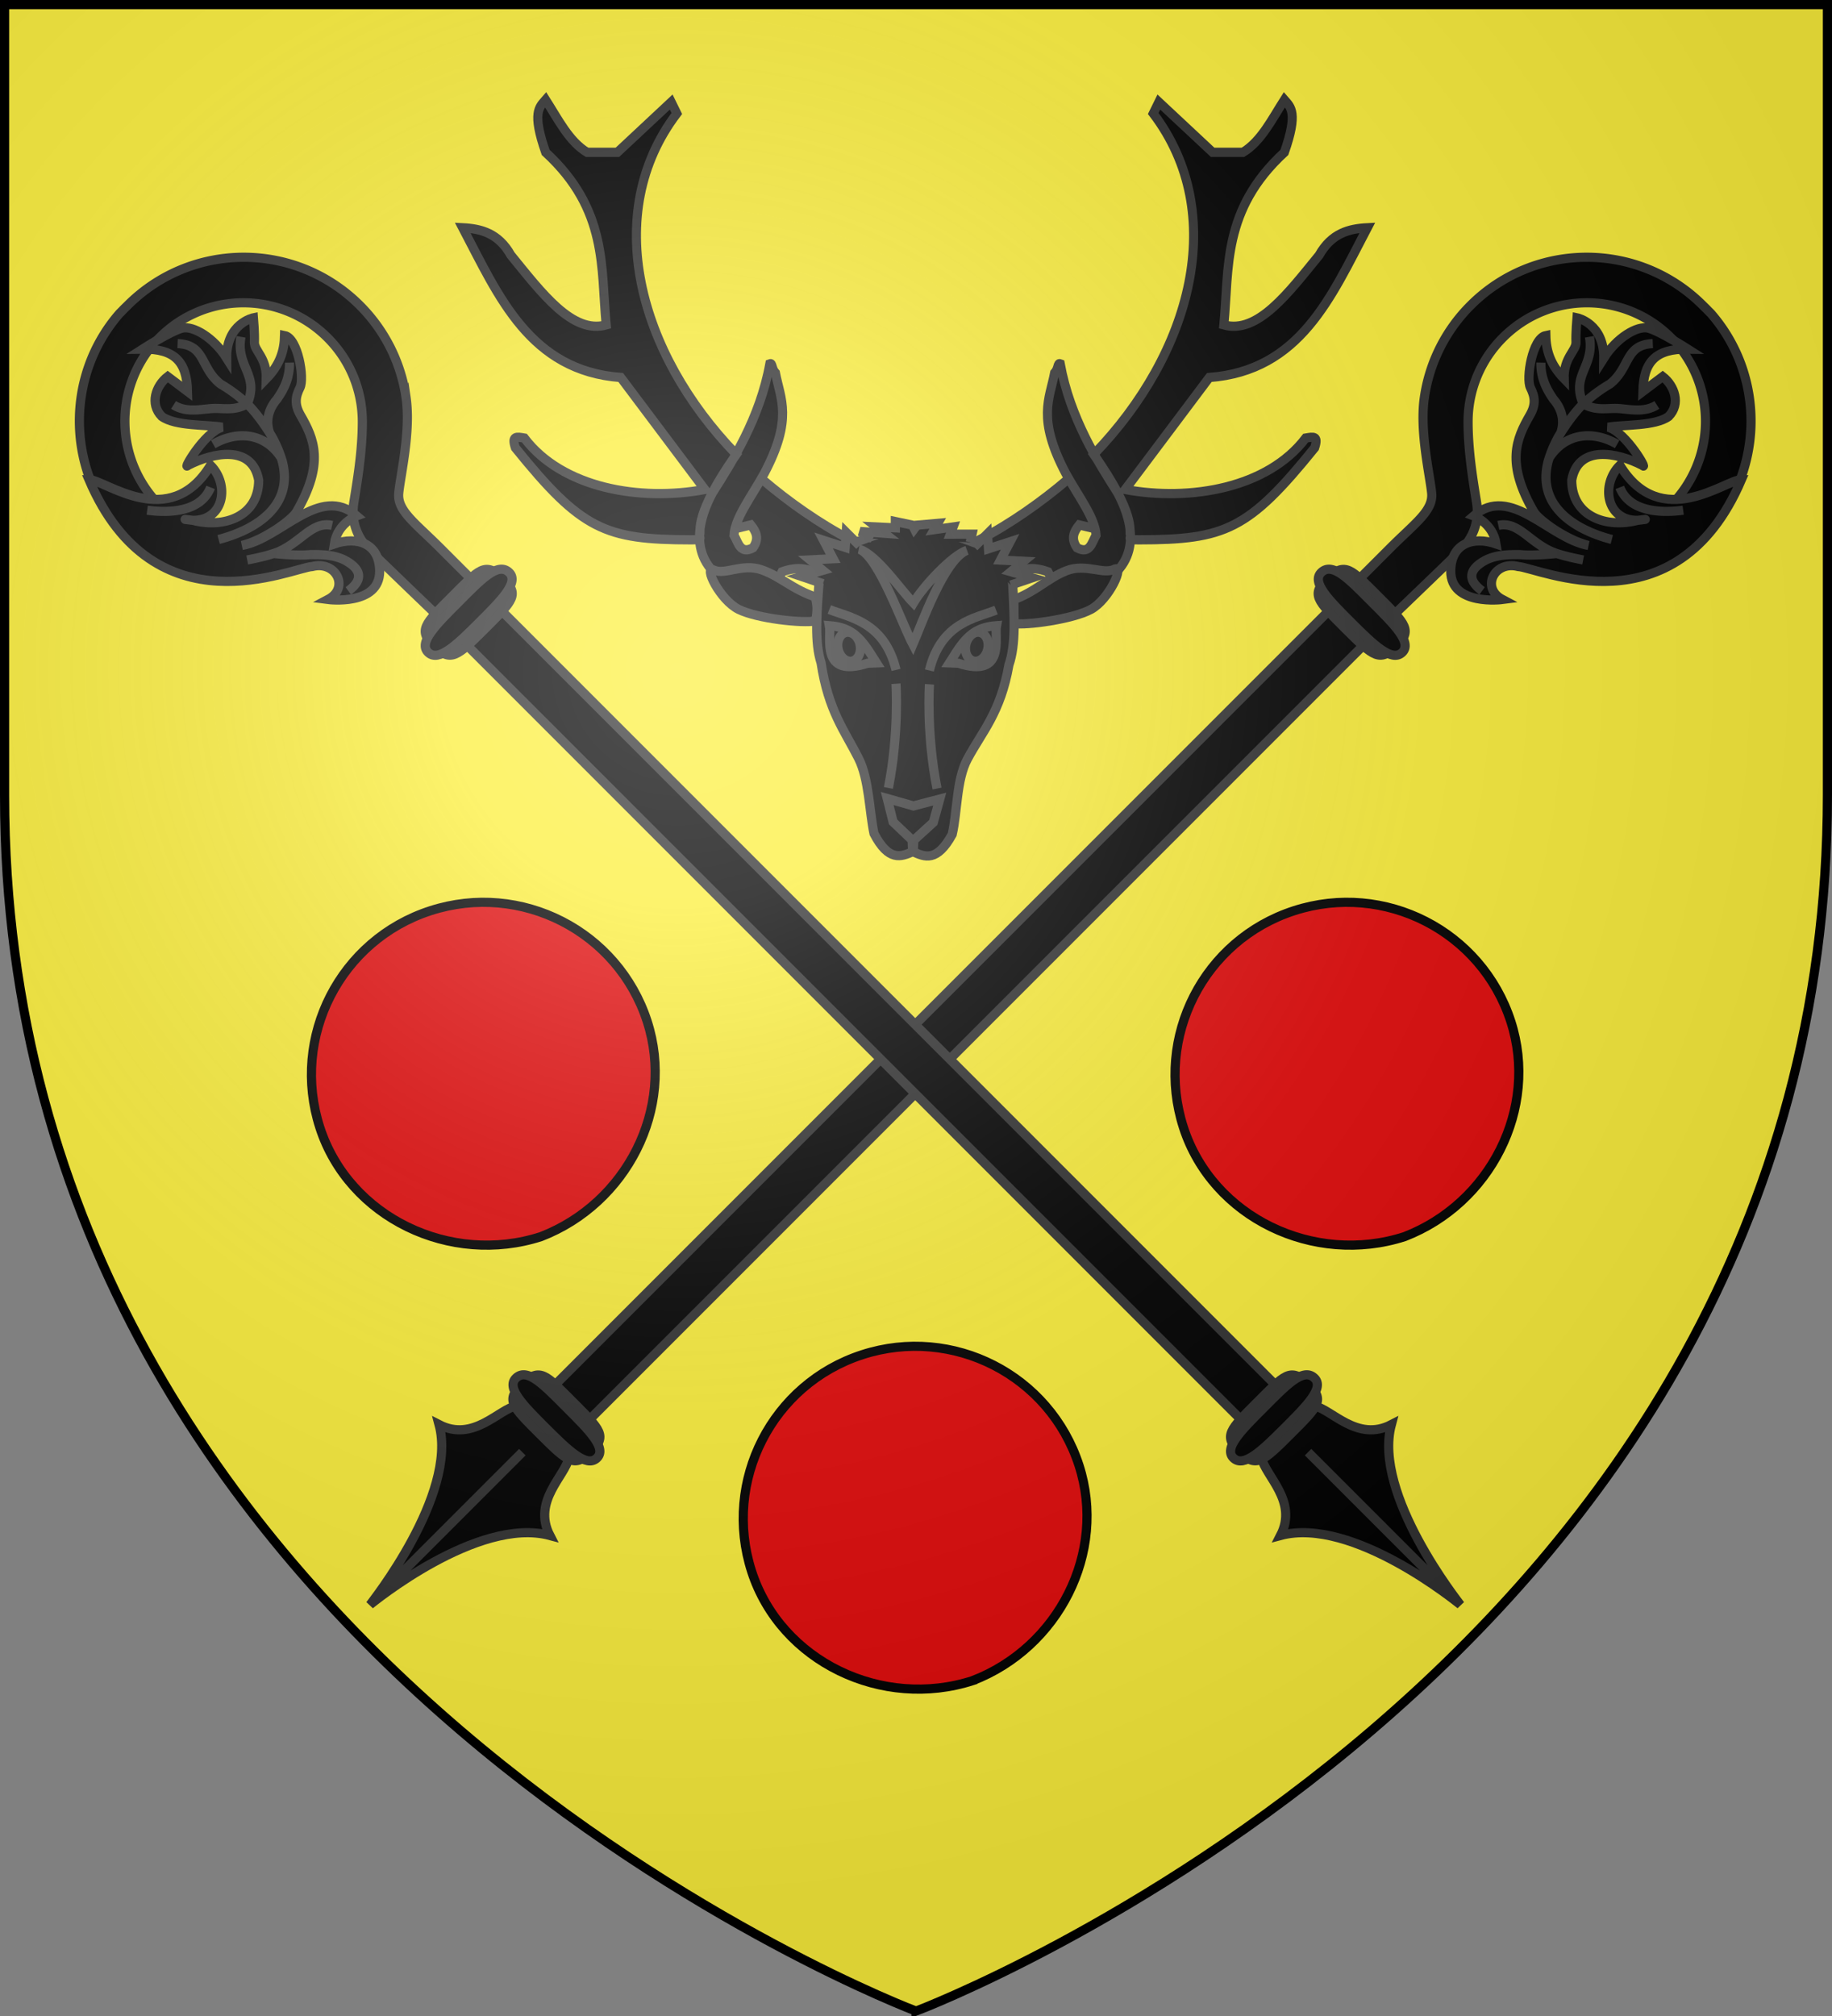
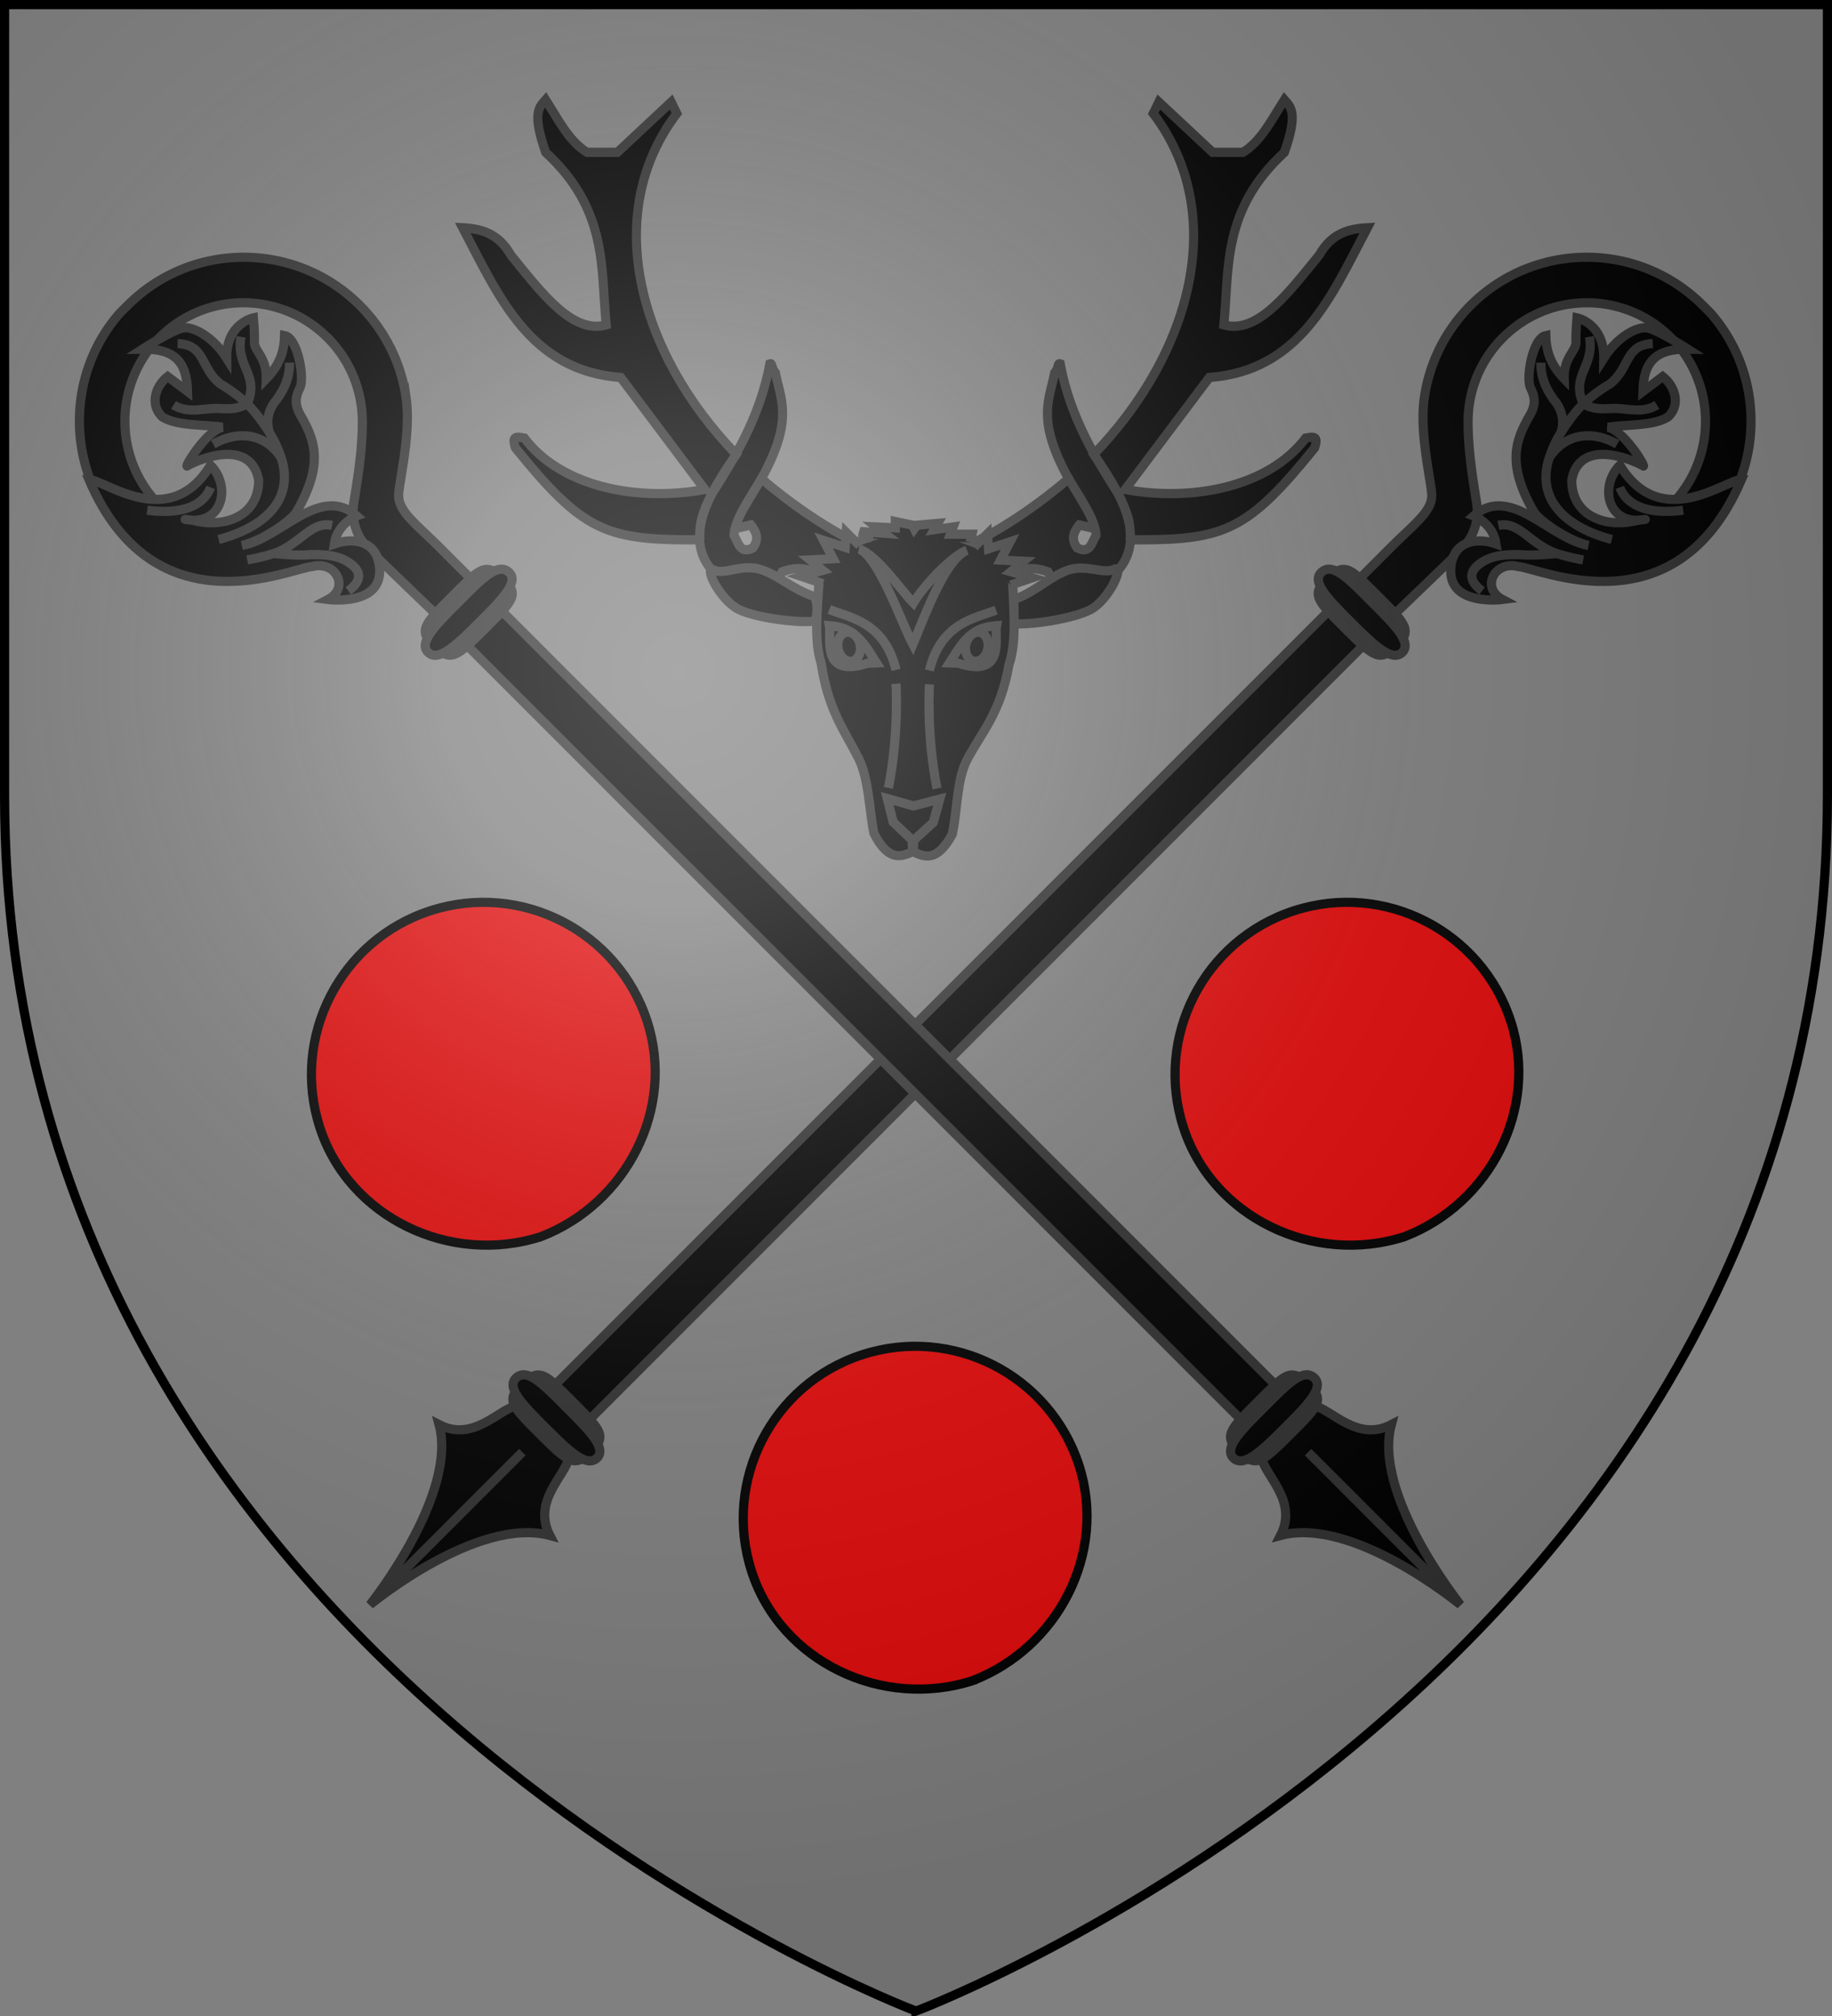
<svg xmlns="http://www.w3.org/2000/svg" xmlns:xlink="http://www.w3.org/1999/xlink" width="600" height="660" version="1.0">
  <rect width="100%" height="100%" fill="#808080" stroke="none" />
  <desc>Flag of Canton of Valais (Wallis)</desc>
  <defs>
    <g id="c">
      <path id="b" d="M0 0v1h.5z" transform="rotate(18 3.157 -.5)" />
      <use xlink:href="#b" width="810" height="540" transform="scale(-1 1)" />
    </g>
    <g id="d">
      <use xlink:href="#c" width="810" height="540" transform="rotate(72)" />
      <use xlink:href="#c" width="810" height="540" transform="rotate(144)" />
    </g>
    <radialGradient xlink:href="#a" id="f" cx="221.445" cy="226.331" r="300" fx="221.445" fy="226.331" gradientTransform="matrix(1.353 0 0 1.349 -77.63 -85.747)" gradientUnits="userSpaceOnUse" />
    <linearGradient id="a">
      <stop offset="0" style="stop-color:white;stop-opacity:.314" />
      <stop offset=".19" style="stop-color:white;stop-opacity:.251" />
      <stop offset=".6" style="stop-color:#6b6b6b;stop-opacity:.125" />
      <stop offset="1" style="stop-color:black;stop-opacity:.125" />
    </linearGradient>
  </defs>
  <g style="display:inline">
-     <path d="M300 658.5s298.5-112.32 298.5-397.772V2.176H1.5v258.552C1.5 546.18 300 658.5 300 658.5" style="fill:#fcef3c;fill-opacity:1;fill-rule:evenodd;stroke:none;stroke-width:1px;stroke-linecap:butt;stroke-linejoin:miter;stroke-opacity:1" />
    <g style="stroke:#313131;stroke-width:3;stroke-miterlimit:4;stroke-dasharray:none;stroke-opacity:1" transform="translate(-38.144 -6.35)">
      <g id="e" style="fill:#000;stroke:#313131;stroke-width:1.106;stroke-miterlimit:4;stroke-dasharray:none;stroke-opacity:1">
        <g style="fill:#000;stroke:#313131;stroke-width:1.116;stroke-miterlimit:4;stroke-dasharray:none;stroke-opacity:1">
          <path d="M-78.76 3.41c-10.388.718-18.594 9.425-18.594 20 0 1.725.213 3.403.625 5h5.781a14.6 14.6 0 0 1-.875-5c0-7.738 6.082-14.081 13.719-14.469.246-.012.5 0 .75 0 7.982 0 14.437 6.481 14.437 14.469 0 3.993-1.614 7.61-4.225 10.23-2.612 2.618-5.709 4.788-7.686 6.224-1.995 1.449-2.775 3.453-2.766 5.531.01 2.078.271 14.64.271 14.64h6v-8.781c0-4.391-.507-6.959 1.173-8.33 1.735-1.417 6.366-4.262 8.846-7.59a19.88 19.88 0 0 0 3.95-11.924c0-11.044-8.963-20-20-20-.302 0-.608-.014-.907 0-.082.003-.167-.005-.25 0-.082.004-.168-.006-.25 0z" style="fill:#000;fill-opacity:1;fill-rule:nonzero;stroke:#313131;stroke-width:1.116;stroke-miterlimit:4;stroke-dasharray:none;stroke-opacity:1" transform="scale(-2.688 2.688)rotate(-45 -105.881 195.673)" />
          <g style="fill:#000;fill-opacity:1;stroke:#313131;stroke-width:1.116;stroke-miterlimit:4;stroke-dasharray:none;stroke-opacity:1">
            <path d="M-84.22 41.896c2.597 1.525 1.408 5.096-1.48 4.196 0 0 3.873 5.04 6.894 2.02 2.405-2.418 1.079-4.974-1.553-6.258 2.062-1.529 4.344-.483 4.344-.483-.418-5.948-8.448-4.574-12.438-7.341 2.413 1.463 6.522 2.096 7.61 1.804 6.611-1.771 7.788-4.75 8.652-7.975.39-1.451 1.126-2.02 2.33-2.422 1.202-.4 4.084-4.425 3.159-5.813-1.377 1.32-2.958 2.116-5.304 2.146 1.895-1.774 1.348-3.455 2.135-4.18s2.014-2.179 2.014-2.179-2.822-1.861-5.784 1.166c.648-2.838-.047-5.7-1.266-6.425-1.218-.725-5.213-1.603-5.213-1.603 2.802 2.709 2.77 4.878.239 7.53l-.424-2.996c-1.803-.228-3.93.776-3.946 2.927.317 2.025 3.178 4.56 4.288 6.137-2.02-1.126-7.365.352-6.24.336 3.277 1.053 7.357 3.73 4.809 7.372-3.162 3.129-7.158 1.136-9.12-2.21 0 0-1.343-1.712 0 0 2.705 2.738 6.267.065 6.26-3.228-9.364 2.253-10.337-7.889-11.712-9.235-7.58 18.898 9.91 25.064 11.746 26.714z" style="fill:#000;fill-opacity:1;fill-rule:evenodd;stroke:#313131;stroke-width:1.116;stroke-linecap:butt;stroke-linejoin:miter;stroke-miterlimit:4;stroke-dasharray:none;stroke-opacity:1" transform="scale(-2.688 2.688)rotate(-45 -106.125 195.392)" />
            <g style="fill:#000;fill-opacity:1;stroke:#313131;stroke-width:1.116;stroke-miterlimit:4;stroke-dasharray:none;stroke-opacity:1">
              <path d="M-89.953 31.502c4.418 2.579 9.508 3.395 12.224-1.254.476-.878.925-1.921 1.247-3.078.38-1.591.66-3.241.68-4.88a19 19 0 0 0-.596-4.013c-.375-3.195 2.112-4.638-.216-7.177m-5.634 4.932c.336 1.512 1.507 2.404 2.713 3.373 1.312 1.054 1.814 2.337 3.733 2.885m5.234-6.317c-3.054 2.144-1.656 4.87-5.234 6.317m7.192.09c-1.432 1.482-3.087 1.865-4.263 2.075-1.357.098-2.824.743-3.554 2.38m-5.782-4.004c3.376.918 5.449 3.576 4.674 7.086M-93.58 22.83c1.62 2.138 4.456 4.794 7.426 3.497m7.193 13.739c-1.34-2.115-4.132-1.192-7.047-2.42-1.094-.504-2.143-1.174-3.24-1.912m6.045 11.37c2.737.424 2.9-1.291 2.282-3.128-.51-1.325-1.423-2.272-2.426-3.265-1.24-.992-3.04-3.223-3.04-3.223" style="fill:none;fill-opacity:1;fill-rule:evenodd;stroke:#313131;stroke-width:1.116;stroke-linecap:butt;stroke-linejoin:miter;stroke-miterlimit:4;stroke-dasharray:none;stroke-opacity:1" transform="scale(-2.688 2.688)rotate(-45 -106.125 195.392)" />
            </g>
          </g>
          <g style="fill:#000;fill-opacity:1;stroke:#313131;stroke-width:1.116;stroke-miterlimit:4;stroke-dasharray:none;stroke-opacity:1">
            <path d="M-79.372 202.367c-1.264 1.805-.55 6.869-5.063 8.312 7.909 4.566 9.498 21.244 9.532 21.407.043-.164 1.908-16.987 9.562-21.407-4.512-1.443-3.8-6.507-5.062-8.312-.195-4.094-3.723-3.406-4.844-3.406s-4.125-.197-4.125 3.406zM-74.888 229.222v-23.347" style="fill:#000;fill-opacity:1;fill-rule:evenodd;stroke:#313131;stroke-width:1.116;stroke-linecap:butt;stroke-linejoin:miter;stroke-miterlimit:4;stroke-dasharray:none;stroke-opacity:1" transform="scale(-2.688 2.688)rotate(-45 -108.53 196.108)" />
          </g>
          <path d="M-77.397 60.032h5.956v137.122h-5.956z" style="fill:#000;fill-opacity:1;fill-rule:nonzero;stroke:#313131;stroke-width:1.116;stroke-miterlimit:4;stroke-dasharray:none;stroke-opacity:1" transform="scale(-2.688 2.688)rotate(-45 -105.881 195.673)" />
          <g style="fill:#000;fill-opacity:1;stroke:#313131;stroke-width:1.116;stroke-miterlimit:4;stroke-dasharray:none;stroke-opacity:1">
            <path d="M-68.385 59.244c.065 2.852-.92 2.815-5.883 2.815-4.88 0-5.81-.108-5.883-2.815-.077-2.856 1.011-2.815 5.883-2.815 4.601 0 5.816-.185 5.883 2.815z" style="fill:#000;fill-opacity:1;fill-rule:nonzero;stroke:#313131;stroke-width:1.116;stroke-miterlimit:4;stroke-dasharray:none;stroke-opacity:1" transform="scale(-2.688 2.688)rotate(-45 -105.806 195.856)" />
            <path d="M-67.335 59.244c.076 1.782-3.106 1.76-6.933 1.76s-6.847-.068-6.932-1.76c-.09-1.785 3.105-1.76 6.932-1.76s6.853-.116 6.933 1.76z" style="fill:#000;fill-opacity:1;fill-rule:nonzero;stroke:#313131;stroke-width:1.116;stroke-miterlimit:4;stroke-dasharray:none;stroke-opacity:1" transform="scale(-2.688 2.688)rotate(-45 -105.806 195.856)" />
          </g>
          <g style="fill:#000;fill-opacity:1;stroke:#313131;stroke-width:1.116;stroke-miterlimit:4;stroke-dasharray:none;stroke-opacity:1">
            <path d="M-68.385 59.244c.065 2.852-.92 2.815-5.883 2.815-4.88 0-5.81-.108-5.883-2.815-.077-2.856 1.011-2.815 5.883-2.815 4.601 0 5.816-.185 5.883 2.815z" style="fill:#000;fill-opacity:1;fill-rule:nonzero;stroke:#313131;stroke-width:1.116;stroke-miterlimit:4;stroke-dasharray:none;stroke-opacity:1" transform="scale(-2.688 2.688)rotate(-45 61.692 126.476)" />
            <path d="M-67.335 59.244c.076 1.782-3.106 1.76-6.933 1.76s-6.847-.068-6.932-1.76c-.09-1.785 3.105-1.76 6.932-1.76s6.853-.116 6.933 1.76z" style="fill:#000;fill-opacity:1;fill-rule:nonzero;stroke:#313131;stroke-width:1.116;stroke-miterlimit:4;stroke-dasharray:none;stroke-opacity:1" transform="scale(-2.688 2.688)rotate(-45 61.692 126.476)" />
          </g>
        </g>
      </g>
      <use xlink:href="#e" width="100%" height="100%" transform="matrix(-1 0 0 1 675.767 0)" />
    </g>
    <g style="fill:#000;stroke:#313131;stroke-width:3;stroke-miterlimit:4;stroke-dasharray:none;stroke-opacity:1">
      <g style="fill:#000;stroke:#313131;stroke-width:6.334;stroke-miterlimit:4;stroke-dasharray:none;stroke-opacity:1">
        <path d="M225.07 598.835c.85-2.821-4.264-13.577 25.463-55.075C181.86 474.127 156.16 378.625 209 310.294l-3.914-7.828-37.573 34.442h-21.135c-12.66-7.494-20.235-22.614-28.962-36.007-4.448 5.013-9.728 8.718 0 36.007 43.528 39.4 38.436 78.8 42.27 118.199-23.578 6.471-44.98-21.883-66.536-47.75-8.69-15.118-20.84-18.12-33.66-18.786 25.171 47.024 46.86 97.896 110.372 102.543l58.708 76.712c-45.659 8.226-99.443-.929-126.027-35.225-5.453-.916-9.096-1.733-6.262 6.673 46.228 56.103 62.464 62.99 122.736 63.019 8.99.004 5.3-.966 6.053-3.458zm24.394-4.11c2.689-.602 8.51-2.004 11.2-2.633 3.643 4.438 6.165 9.156 1.565 15.655-8.96 4.67-10.238-3.463-13.307-8.61.708-11.978 12.426-26.7 21.135-42.27 20.317-37.718 11.301-50.992 7.827-68.884-2.869-3.127-2.007-6.987-3.914-6.262-7.005 37.53-26.1 66.73-40.117 88.453-8.007 14.828-20.16 45.465 12.72 62.622 18.422 1.715 32.154.08 36.008-8.61 11.284-4.042 19.482-1.913 26.614 2.348l21.135-24.266c-21.81-11.085-43.795-26.389-61.625-41.352M525.636 598.835c-.852-2.821 4.263-13.577-25.464-55.075 68.673-69.633 94.372-165.135 41.533-233.466l3.914-7.828 37.573 34.442h21.135c12.66-7.494 20.235-22.614 28.962-36.007 4.448 5.013 9.728 8.718 0 36.007-43.528 39.4-38.436 78.8-42.27 118.199 23.578 6.471 44.98-21.883 66.536-47.75 8.69-15.118 20.841-18.12 33.66-18.786-25.171 47.024-46.86 97.896-110.371 102.543l-58.708 76.712c45.658 8.226 99.443-.929 126.026-35.225 5.453-.916 9.096-1.733 6.262 6.673-46.228 56.103-62.464 62.99-122.736 63.019-8.99.004-5.3-.966-6.052-3.458zm-24.395-4.11c-2.689-.602-8.51-2.004-11.199-2.633-3.644 4.438-6.166 9.156-1.566 15.655 8.96 4.67 10.238-3.463 13.308-8.61-.709-11.978-12.427-26.7-21.135-42.27-20.317-37.718-11.302-50.992-7.828-68.884 2.87-3.127 2.008-6.987 3.914-6.262 7.005 37.53 26.1 66.73 40.117 88.453 8.007 14.828 20.16 45.465-12.72 62.622-18.422 1.715-32.154.08-36.008-8.61-11.283-4.042-19.482-1.913-26.614 2.348l-21.135-24.266c21.811-11.085 43.795-26.389 61.625-41.352" style="fill:#000;fill-opacity:1;fill-rule:evenodd;stroke:#313131;stroke-width:6.334;stroke-linecap:butt;stroke-linejoin:miter;stroke-miterlimit:4;stroke-dasharray:none;stroke-opacity:1" transform="matrix(.469 0 0 .478 123.639 -111.169)" />
      </g>
      <g style="fill:#000;stroke:#313131;stroke-width:3;stroke-miterlimit:4;stroke-dasharray:none;stroke-opacity:1">
        <path d="M117.958 165.062c-7.592-2.476-11.424-6.719-17.722-8.918-6.298-2.2-11.876 1.75-15.585.103s1.962 9.84 8.085 12.858 20.866 4.6 25.066 3.782c1.33-4.199-.019-7.006.156-7.825z" style="fill:#000;fill-opacity:1;fill-rule:evenodd;stroke:#313131;stroke-width:3;stroke-linecap:butt;stroke-linejoin:miter;stroke-miterlimit:4;stroke-dasharray:none;stroke-opacity:1" transform="translate(149.195 30.404)" />
        <path d="M182.726 165.953c7.501-2.739 11.183-7.113 17.4-9.53 6.217-2.418 11.93 1.334 15.58-.442 3.648-1.776-1.618 9.902-7.632 13.132s-21.126 5.282-25.352 4.612c.196-4.15.207-6.96.004-7.772z" style="display:inline;fill:#000;fill-opacity:1;fill-rule:evenodd;stroke:#313131;stroke-width:3;stroke-linecap:butt;stroke-linejoin:miter;stroke-miterlimit:4;stroke-dasharray:none;stroke-opacity:1" transform="translate(149.195 30.404)" />
        <path d="M148.214 142.881c-7.352-.047-13.805 3.157-18.697 4.822-3.654.817-6.556 4.163-10.269 10.232-1.047 12.97-1.68 22.008.463 28.656 2.416 15.782 7.667 22.14 12.269 31.25 3.47 6.87 3.522 17.344 5.07 24.65 4.81 9.217 8.788 7.641 12.746 5.918 3.918 1.811 7.845 3.475 12.86-5.632 1.711-7.27 1.354-17.86 4.976-24.65 4.805-9.005 10.839-15.126 13.607-30.85 2.29-6.598 1.859-15.649 1.102-28.637-3.577-6.151-6.404-9.56-10.039-10.46-5.342-1.952-12.598-5.25-20.886-5.248-.32-.009-2.462-.046-3.202-.05z" style="fill:#000;fill-opacity:1;fill-rule:evenodd;stroke:#313131;stroke-width:3;stroke-linecap:butt;stroke-linejoin:miter;stroke-miterlimit:4;stroke-dasharray:none;stroke-opacity:1" transform="translate(149.195 30.404)" />
        <path d="m141.378 231.004 1.936 7.692 6.222 5.92.152 3.581.206.002.232-3.577 6.352-5.78 2.108-7.646-8.63 2.25zM155.183 189.103c3.822-15.737 15.108-17.102 21.859-19.774M132.328 149.435c6.246 2.497 14.033 24.692 17.454 31.136 2.917-6.817 10.34-27.928 17.696-30.797-4.738 1.555-14.219 11.616-17.525 17.221-4.299-4.441-11.854-15.636-17.625-17.56zM157.694 227.746c-3.575-17.985-2.479-34.12-2.479-34.12" style="fill:#000;fill-opacity:1;fill-rule:evenodd;stroke:#313131;stroke-width:3;stroke-linecap:butt;stroke-linejoin:miter;stroke-miterlimit:4;stroke-dasharray:none;stroke-opacity:1" transform="translate(149.195 30.404)" />
        <path d="M144.272 188.916c-3.822-15.738-15.108-17.102-21.859-19.774M141.76 227.558c3.575-17.985 2.48-34.119 2.48-34.119" style="display:inline;fill:#000;fill-opacity:1;fill-rule:evenodd;stroke:#313131;stroke-width:3;stroke-linecap:butt;stroke-linejoin:miter;stroke-miterlimit:4;stroke-dasharray:none;stroke-opacity:1" transform="translate(149.195 30.404)" />
        <path d="m132.307 148.238-4.356-4.348-.342 4.909-7.083-2.305 3.15 6.02-7.573.375 4.178 3.436-6.956 1.997 7.007 2.376" style="fill:#000;fill-opacity:1;fill-rule:evenodd;stroke:#313131;stroke-width:3;stroke-linecap:butt;stroke-linejoin:miter;stroke-miterlimit:4;stroke-dasharray:none;stroke-opacity:1" transform="translate(149.195 30.404)" />
        <path d="m169.851 148.683 4.357-4.348.342 4.91 7.083-2.305-3.15 6.019 7.573.376-4.179 3.435 6.957 1.997-7.007 2.376" style="display:inline;fill:#000;fill-opacity:1;fill-rule:evenodd;stroke:#313131;stroke-width:3;stroke-linecap:butt;stroke-linejoin:miter;stroke-miterlimit:4;stroke-dasharray:none;stroke-opacity:1" transform="translate(149.195 30.404)" />
        <path d="m136.653 145.952-4.136-2.364 7.978.591-2.66-2.068 6.206.295v-2.068l5.614 1.182.591 1.182.886-1.182 6.797-.591-1.182 2.068 6.205-.886-.886 2.364h7.091l-.59 2.66" style="fill:#000;fill-opacity:1;fill-rule:evenodd;stroke:#313131;stroke-width:3;stroke-linecap:butt;stroke-linejoin:miter;stroke-miterlimit:4;stroke-dasharray:none;stroke-opacity:1" transform="translate(149.195 30.404)" />
        <g style="fill:#000;stroke:#313131;stroke-width:3;stroke-miterlimit:4;stroke-dasharray:none;stroke-opacity:1">
          <path d="m137.856 186.62-2.18-3.422c-4.011-6.225-7.39-8.317-13.227-8.77.747 3.803-3.126 17.362 12.494 12.306z" style="fill:#000;fill-opacity:1;fill-rule:evenodd;stroke:#313131;stroke-width:3;stroke-linecap:butt;stroke-linejoin:miter;stroke-miterlimit:4;stroke-dasharray:none;stroke-opacity:1" transform="translate(149.195 30.404)" />
          <path d="M125.315 182.12c.566 2.59 2.627 4.337 4.603 3.904 1.976-.434 3.116-2.884 2.546-5.472-.566-2.588-2.627-4.336-4.603-3.903s-3.116 2.884-2.546 5.472z" style="display:inline;overflow:visible;visibility:visible;fill:#000;fill-opacity:1;fill-rule:nonzero;stroke:#313131;stroke-width:3;stroke-linecap:butt;stroke-linejoin:miter;stroke-miterlimit:4;stroke-dasharray:none;stroke-dashoffset:0;stroke-opacity:1;marker:none;marker-start:none;marker-mid:none;marker-end:none" transform="translate(149.195 30.404)" />
        </g>
        <g style="fill:#000;stroke:#313131;stroke-width:3;stroke-miterlimit:4;stroke-dasharray:none;stroke-opacity:1">
          <path d="m161.76 186.62 2.179-3.422c4.012-6.225 7.392-8.317 13.228-8.77-.747 3.803 3.126 17.362-12.495 12.306z" style="fill:#000;fill-opacity:1;fill-rule:evenodd;stroke:#313131;stroke-width:3;stroke-linecap:butt;stroke-linejoin:miter;stroke-miterlimit:4;stroke-dasharray:none;stroke-opacity:1" transform="translate(149.195 30.404)" />
          <path d="M174.301 182.12c-.566 2.59-2.628 4.337-4.603 3.904-1.976-.434-3.116-2.884-2.546-5.472.566-2.588 2.627-4.336 4.603-3.903s3.116 2.884 2.546 5.472z" style="display:inline;overflow:visible;visibility:visible;fill:#000;fill-opacity:1;fill-rule:nonzero;stroke:#313131;stroke-width:3;stroke-linecap:butt;stroke-linejoin:miter;stroke-miterlimit:4;stroke-dasharray:none;stroke-dashoffset:0;stroke-opacity:1;marker:none;marker-start:none;marker-mid:none;marker-end:none" transform="translate(149.195 30.404)" />
        </g>
      </g>
    </g>
    <path d="M177.179 404.847c-29.596 9.57-62.868-6.158-72.437-35.754-9.57-29.596 6.684-61.383 36.28-70.952 29.596-9.57 61.383 6.684 70.952 36.28 9.229 28.543-6.813 59.616-34.795 70.426zm282.843 0c-29.597 9.57-62.868-6.158-72.437-35.754-9.57-29.596 6.684-61.383 36.28-70.952 29.596-9.57 61.383 6.684 70.952 36.28 9.229 28.543-6.813 59.616-34.795 70.426zM318.6 550.197c-29.596 9.569-62.867-6.158-72.437-35.754-9.57-29.597 6.684-61.383 36.28-70.953 29.597-9.569 61.383 6.685 70.953 36.28 9.228 28.543-6.814 59.617-34.796 70.426z" style="fill:#e20909;stroke:#000;stroke-width:3;stroke-miterlimit:4;stroke-dasharray:none;stroke-opacity:1" />
  </g>
  <g style="display:inline">
    <path d="M300 658.5s298.5-112.32 298.5-397.772V2.176H1.5v258.552C1.5 546.18 300 658.5 300 658.5" style="opacity:1;fill:url(#f);fill-opacity:1;fill-rule:evenodd;stroke:none;stroke-width:1px;stroke-linecap:butt;stroke-linejoin:miter;stroke-opacity:1" />
  </g>
  <path d="M300 658.397S1.5 545.98 1.5 260.277V1.5h597v258.778c0 285.7-298.5 398.12-298.5 398.12z" style="opacity:1;fill:none;fill-opacity:1;fill-rule:evenodd;stroke:#000;stroke-width:3;stroke-linecap:butt;stroke-linejoin:miter;stroke-miterlimit:4;stroke-dasharray:none;stroke-opacity:1" />
</svg>